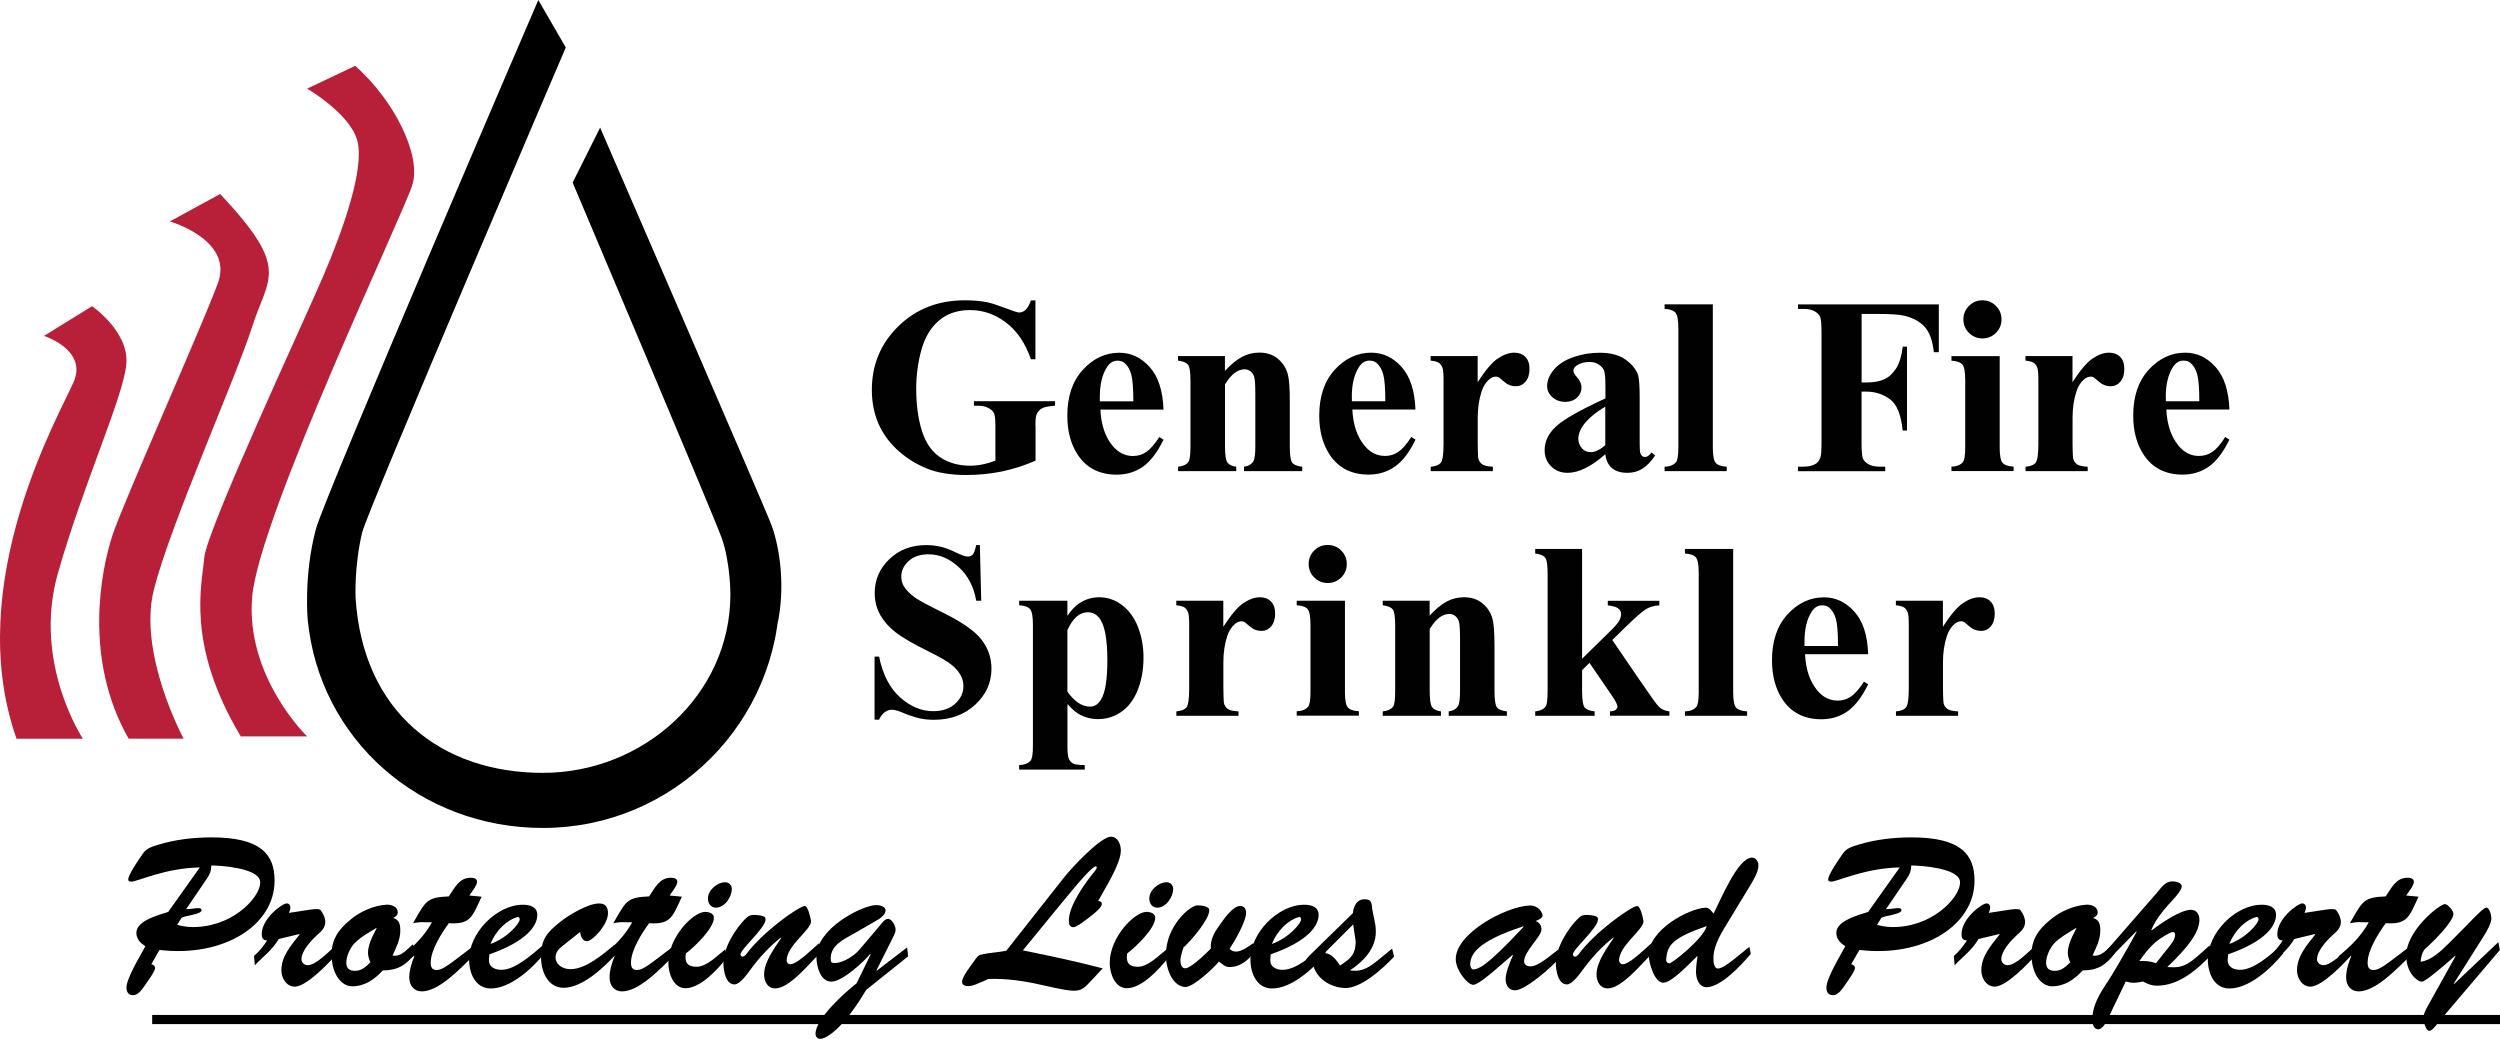
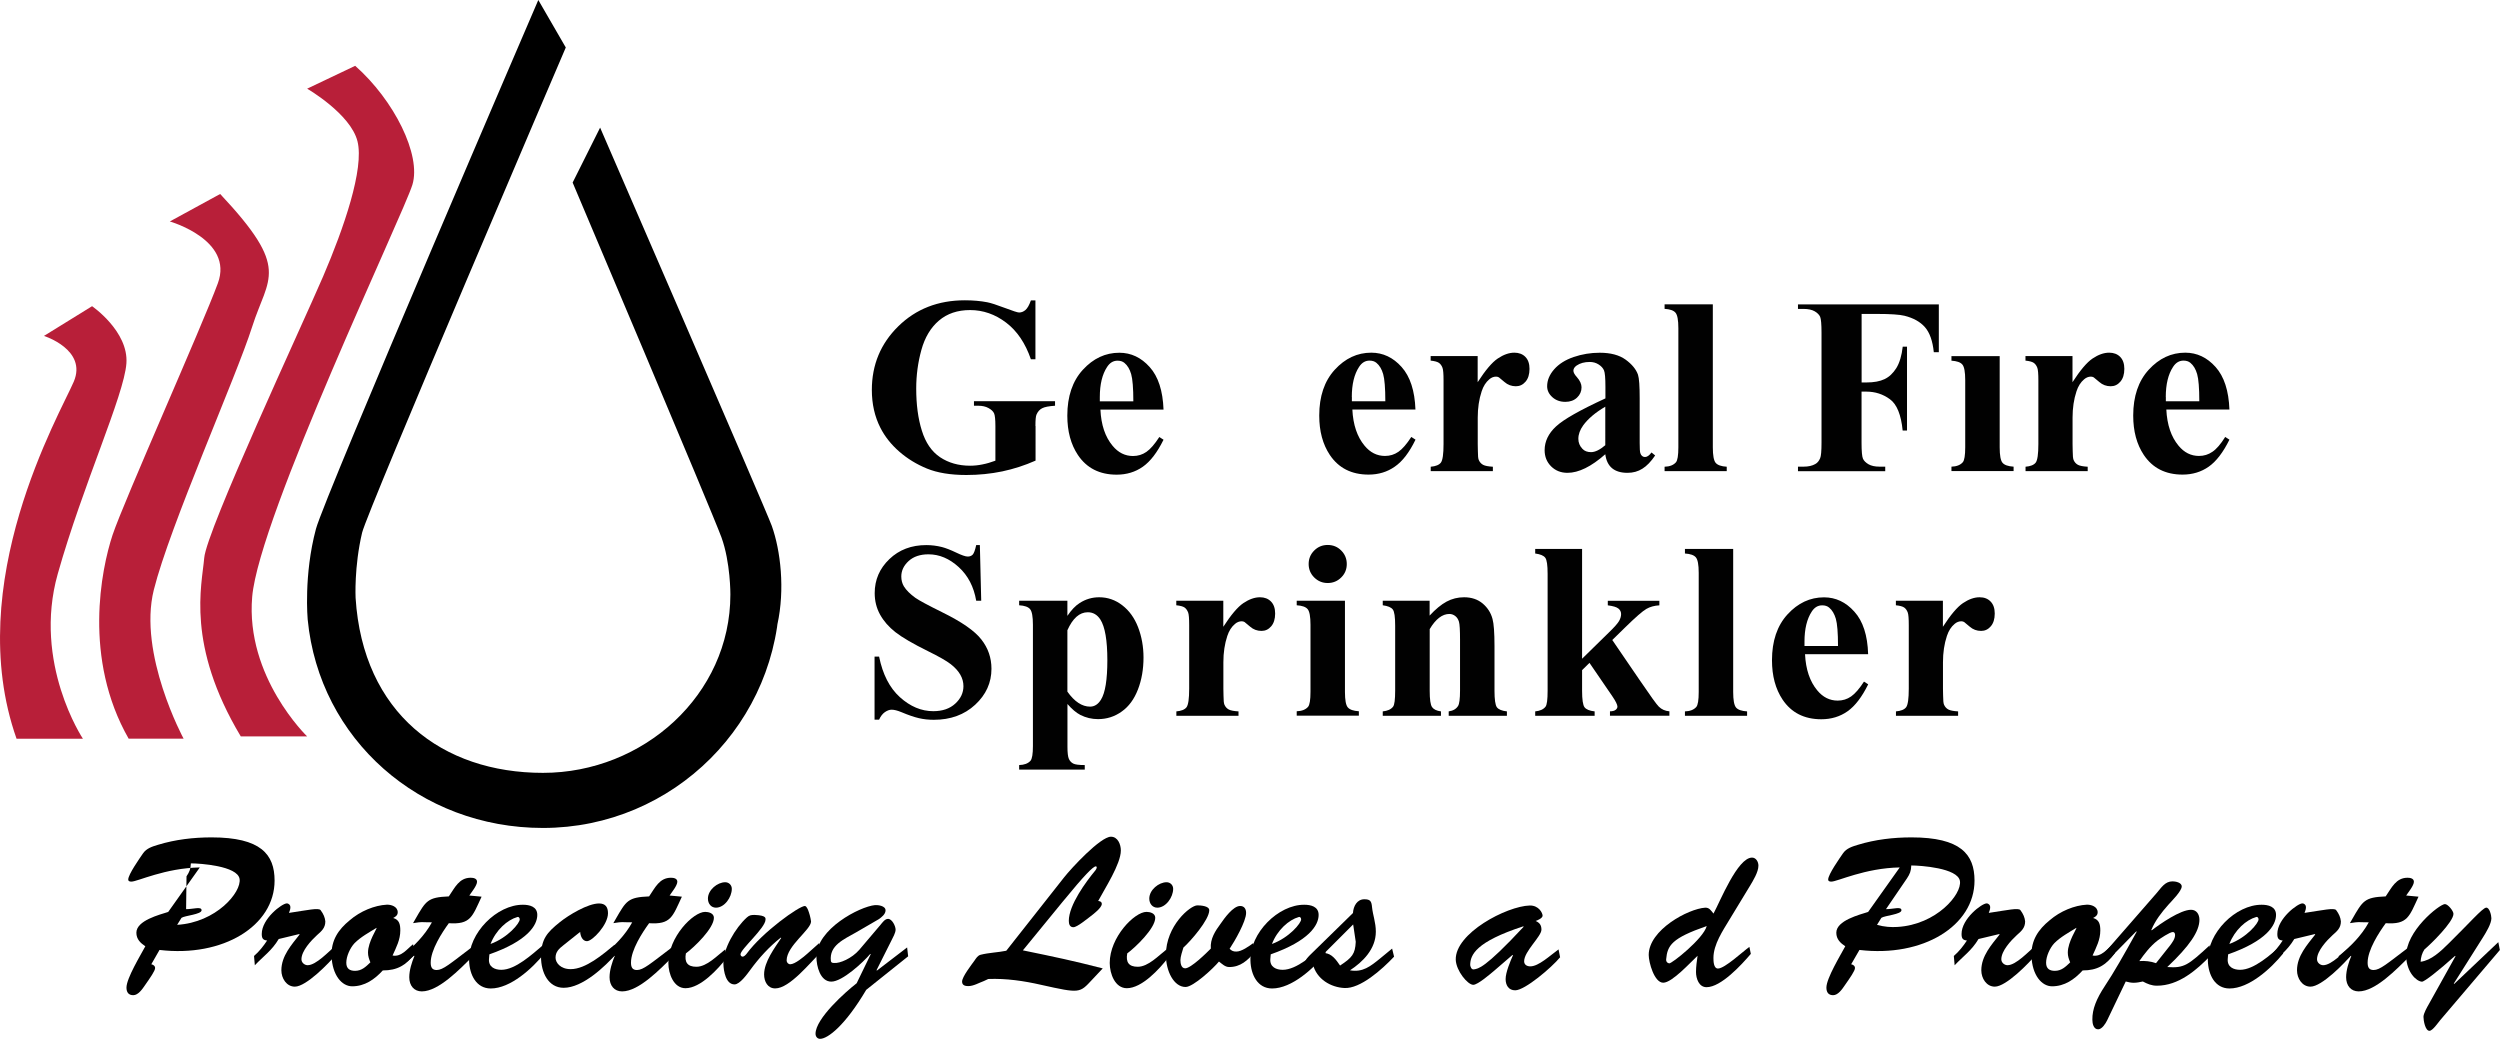
<svg xmlns="http://www.w3.org/2000/svg" preserveAspectRatio="xMidYMid" version="1.1" x="0px" y="0px" viewBox="0 0 368.47 153.12" xml:space="preserve">
  <style type="text/css">
	.st0{fill:#010101;}
	.st1{fill:#B81F39;}
</style>
  <g>
    <g>
      <g>
        <path class="st0" d="M169.45,54.1c-1.26-1.41-2.75-2.11-4.47-2.11c-2.06,0-3.85,0.84-5.38,2.51c-1.53,1.67-2.29,3.93-2.29,6.76     c0,2.31,0.52,4.24,1.56,5.8c1.29,1.93,3.2,2.9,5.71,2.9c1.46,0,2.75-0.39,3.86-1.17c1.11-0.78,2.13-2.11,3.05-3.98l-0.62-0.4     c-0.68,1.05-1.31,1.78-1.9,2.19c-0.59,0.41-1.25,0.61-1.98,0.61c-1.17,0-2.18-0.5-3.01-1.51c-1.09-1.31-1.69-3.08-1.79-5.33h9.3     C171.39,57.59,170.71,55.5,169.45,54.1z M162.1,59.15v-0.63c0-1.87,0.36-3.35,1.07-4.43c0.4-0.62,0.91-0.93,1.54-0.93     c0.42,0,0.76,0.11,1.02,0.33c0.45,0.37,0.78,0.92,0.99,1.65c0.21,0.73,0.32,2.06,0.32,4.01H162.1z" />
        <path class="st0" d="M165.41,89.21c-1.02-0.79-2.16-1.18-3.4-1.18c-1.04,0-2,0.28-2.88,0.85c-0.62,0.39-1.22,1.02-1.81,1.89     v-2.23h-7.11v0.67c0.8,0.05,1.34,0.24,1.61,0.57c0.28,0.33,0.42,1.1,0.42,2.29v17.9c0,1.16-0.12,1.88-0.36,2.16     c-0.36,0.4-0.92,0.61-1.67,0.63v0.67h9.67v-0.67c-0.85,0-1.41-0.07-1.7-0.22c-0.29-0.15-0.5-0.38-0.64-0.69     c-0.14-0.31-0.21-0.91-0.21-1.78v-6.31c0.66,0.76,1.3,1.3,1.9,1.61c0.81,0.41,1.68,0.62,2.61,0.62c1.28,0,2.45-0.37,3.49-1.12     c1.05-0.74,1.84-1.83,2.39-3.25c0.55-1.42,0.82-2.99,0.82-4.71c0-1.6-0.27-3.09-0.8-4.47C167.21,91.08,166.44,90,165.41,89.21z      M162.27,103.12c-0.42,0.69-0.96,1.03-1.61,1.03c-1.18,0-2.3-0.74-3.34-2.21v-9.05c0.79-1.77,1.79-2.65,3.01-2.65     c0.77,0,1.39,0.36,1.85,1.07c0.69,1.08,1.03,3.08,1.03,6C163.21,100.17,162.9,102.11,162.27,103.12z" />
        <path class="st0" d="M152.61,62.79c0-0.89,0.05-1.46,0.16-1.69c0.19-0.44,0.47-0.75,0.83-0.93c0.36-0.19,0.99-0.31,1.9-0.37     v-0.67h-11.95v0.67h0.63c0.59,0,1.1,0.11,1.51,0.34c0.42,0.23,0.69,0.49,0.82,0.77c0.13,0.28,0.2,0.91,0.2,1.88v5.11     c-0.65,0.24-1.29,0.43-1.91,0.55c-0.62,0.13-1.23,0.19-1.82,0.19c-1.7,0-3.18-0.42-4.42-1.25c-1.24-0.83-2.14-2.14-2.69-3.92     c-0.56-1.78-0.83-3.85-0.83-6.2c0-1.95,0.25-3.84,0.76-5.69c0.51-1.85,1.37-3.29,2.59-4.33s2.75-1.55,4.59-1.55     c1.92,0,3.69,0.62,5.31,1.85c1.62,1.23,2.84,3.04,3.65,5.4h0.67v-8.67h-0.67c-0.24,0.69-0.51,1.16-0.8,1.41     c-0.29,0.25-0.6,0.37-0.94,0.37c-0.22,0-0.92-0.23-2.11-0.68c-1.19-0.45-2.05-0.73-2.58-0.83c-0.98-0.19-2.08-0.29-3.3-0.29     c-3.94,0-7.21,1.28-9.81,3.83c-2.6,2.55-3.9,5.68-3.9,9.38c0,2.07,0.42,3.94,1.27,5.6c0.66,1.29,1.59,2.46,2.77,3.49     c1.18,1.03,2.54,1.87,4.08,2.5c1.54,0.63,3.48,0.95,5.81,0.95c1.83,0,3.59-0.18,5.29-0.53c1.7-0.36,3.33-0.89,4.91-1.59V62.79z" />
        <path class="st0" d="M195.69,85.93c0.77,0,1.44-0.27,1.99-0.82c0.55-0.54,0.82-1.2,0.82-1.98c0-0.77-0.27-1.44-0.82-1.99     c-0.54-0.55-1.21-0.82-2-0.82c-0.77,0-1.43,0.27-1.98,0.82s-0.82,1.21-0.82,1.99c0,0.77,0.27,1.43,0.82,1.98     C194.26,85.66,194.91,85.93,195.69,85.93z" />
        <path class="st0" d="M254.5,68.79c-0.81-0.05-1.35-0.24-1.63-0.57c-0.28-0.33-0.42-1.1-0.42-2.29V44.85h-7.11v0.67     c0.8,0.05,1.34,0.24,1.61,0.57c0.28,0.33,0.42,1.09,0.42,2.28v17.56c0,1.2-0.12,1.93-0.36,2.21c-0.36,0.41-0.92,0.63-1.67,0.65     v0.65h9.16V68.79z" />
        <path class="st0" d="M138.85,90.23c-2.06-1.02-3.37-1.72-3.94-2.12c-0.77-0.56-1.34-1.12-1.69-1.69     c-0.25-0.42-0.38-0.91-0.38-1.45c0-0.86,0.36-1.62,1.08-2.28c0.72-0.66,1.7-0.99,2.93-0.99c1.6,0,3.08,0.63,4.45,1.88     s2.23,2.9,2.58,4.96h0.74l-0.2-8.2h-0.54c-0.16,0.74-0.33,1.2-0.51,1.4c-0.18,0.19-0.43,0.29-0.74,0.29     c-0.33,0-0.9-0.2-1.71-0.59c-0.82-0.39-1.51-0.66-2.08-0.81c-0.75-0.19-1.52-0.29-2.32-0.29c-2.19,0-4,0.69-5.44,2.07     c-1.44,1.38-2.16,3.05-2.16,5.01c0,1.15,0.26,2.2,0.79,3.16s1.28,1.82,2.26,2.59c0.98,0.77,2.59,1.71,4.82,2.81     c1.6,0.79,2.71,1.42,3.34,1.91c0.63,0.49,1.1,1.01,1.41,1.55c0.31,0.54,0.46,1.11,0.46,1.69c0,0.98-0.4,1.84-1.21,2.58     c-0.8,0.74-1.88,1.11-3.24,1.11c-1.75,0-3.39-0.69-4.91-2.06c-1.52-1.37-2.54-3.36-3.07-5.98h-0.67v9.29h0.67     c0.22-0.5,0.5-0.86,0.85-1.11c0.35-0.24,0.68-0.36,1-0.36c0.37,0,0.85,0.12,1.43,0.36c1.04,0.44,1.9,0.73,2.59,0.89     c0.69,0.16,1.42,0.24,2.19,0.24c2.47,0,4.5-0.74,6.1-2.22c1.6-1.48,2.4-3.25,2.4-5.3c0-1.62-0.5-3.06-1.49-4.32     C143.66,92.98,141.72,91.64,138.85,90.23z" />
        <path class="st0" d="M229.33,62.86c-1.11,1.03-1.67,2.2-1.67,3.49c0,0.96,0.32,1.75,0.96,2.39c0.64,0.63,1.44,0.95,2.41,0.95     c1.64,0,3.5-0.91,5.57-2.74c0.12,0.92,0.45,1.6,1,2.06c0.54,0.45,1.3,0.68,2.27,0.68c0.82,0,1.56-0.2,2.2-0.61     c0.65-0.4,1.27-1.05,1.88-1.95l-0.54-0.44c-0.33,0.45-0.65,0.67-0.96,0.67c-0.16,0-0.3-0.05-0.42-0.15     c-0.12-0.1-0.21-0.24-0.27-0.44c-0.06-0.2-0.09-0.69-0.09-1.46v-6.58c0-1.83-0.08-2.99-0.25-3.5c-0.28-0.8-0.89-1.54-1.82-2.22     c-0.94-0.68-2.21-1.02-3.82-1.02c-1.33,0-2.61,0.21-3.84,0.63c-1.23,0.42-2.19,1.03-2.88,1.82c-0.69,0.79-1.03,1.62-1.03,2.49     c0,0.62,0.26,1.15,0.77,1.61c0.51,0.46,1.15,0.69,1.91,0.69c0.71,0,1.29-0.21,1.73-0.63c0.44-0.42,0.66-0.92,0.66-1.51     c0-0.48-0.23-0.99-0.69-1.51c-0.34-0.37-0.51-0.69-0.51-0.94c0-0.29,0.16-0.54,0.47-0.76c0.51-0.35,1.15-0.53,1.94-0.53     c0.48,0,0.92,0.12,1.31,0.37c0.39,0.25,0.65,0.54,0.79,0.87c0.14,0.33,0.21,1.14,0.21,2.42v1.71     C232.86,60.45,230.44,61.82,229.33,62.86z M236.6,65.62c-0.8,0.68-1.5,1.02-2.1,1.02c-0.54,0-0.97-0.16-1.27-0.49     c-0.4-0.42-0.6-0.91-0.6-1.47c0-0.67,0.24-1.32,0.71-1.98c0.71-0.98,1.8-1.9,3.26-2.76V65.62z" />
-         <path class="st0" d="M182.21,68.79c-0.64-0.08-1.08-0.3-1.31-0.63c-0.24-0.34-0.35-1.14-0.35-2.41v-9.09     c0.89-1.49,1.86-2.23,2.9-2.23c0.31,0,0.6,0.1,0.86,0.3c0.26,0.2,0.44,0.48,0.55,0.84c0.11,0.36,0.16,1.24,0.16,2.63v7.54     c0,1.2-0.1,1.95-0.29,2.25c-0.28,0.45-0.74,0.71-1.38,0.8v0.65h8.58v-0.65c-0.75-0.08-1.24-0.29-1.48-0.61     c-0.24-0.32-0.35-1.13-0.35-2.44v-6.6c0-1.96-0.1-3.28-0.29-3.97c-0.24-0.91-0.73-1.67-1.45-2.28c-0.73-0.61-1.64-0.92-2.74-0.92     c-0.92,0-1.78,0.21-2.58,0.64c-0.8,0.43-1.63,1.12-2.5,2.06v-2.19h-6.91v0.67c0.75,0.1,1.24,0.3,1.48,0.62     c0.24,0.31,0.35,1.11,0.35,2.39v9.58c0,1.31-0.1,2.09-0.31,2.36c-0.3,0.39-0.81,0.62-1.52,0.69v0.65h8.58V68.79z" />
        <path class="st0" d="M185.71,88.03c-0.79,0-1.6,0.29-2.45,0.86c-0.85,0.57-1.83,1.74-2.96,3.49v-3.84h-6.93v0.67     c0.58,0.06,0.99,0.17,1.22,0.33c0.23,0.16,0.4,0.41,0.53,0.74c0.1,0.27,0.15,0.88,0.15,1.85v9.38c0,1.48-0.13,2.38-0.39,2.73     c-0.26,0.34-0.76,0.55-1.5,0.61v0.65h9.16v-0.65c-0.68-0.04-1.16-0.13-1.44-0.28c-0.28-0.15-0.5-0.39-0.64-0.72     c-0.08-0.19-0.13-0.63-0.13-1.32l-0.02-1.02v-3.9c0-1.41,0.19-2.71,0.58-3.88c0.25-0.76,0.63-1.35,1.12-1.76     c0.31-0.27,0.65-0.4,1-0.4c0.16,0,0.3,0.04,0.42,0.11c0.08,0.05,0.36,0.28,0.83,0.69c0.47,0.41,1.03,0.62,1.67,0.62     c0.56,0,1.03-0.22,1.42-0.67c0.39-0.45,0.59-1.08,0.59-1.89c0-0.76-0.2-1.35-0.61-1.77C186.92,88.24,186.38,88.03,185.71,88.03z" />
-         <path class="st0" d="M292.19,49.88c0.77,0,1.44-0.27,1.99-0.82s0.82-1.2,0.82-1.98c0-0.77-0.27-1.44-0.82-1.99     c-0.54-0.55-1.21-0.83-2-0.83c-0.77,0-1.43,0.28-1.98,0.83c-0.54,0.55-0.82,1.21-0.82,1.99c0,0.77,0.27,1.43,0.82,1.98     C290.75,49.61,291.41,49.88,292.19,49.88z" />
        <path class="st0" d="M291.77,88.03c-0.79,0-1.6,0.29-2.45,0.86c-0.85,0.57-1.83,1.74-2.96,3.49v-3.84h-6.93v0.67     c0.58,0.06,0.99,0.17,1.22,0.33c0.23,0.16,0.41,0.41,0.53,0.74c0.1,0.27,0.15,0.88,0.15,1.85v9.38c0,1.48-0.13,2.38-0.39,2.73     c-0.26,0.34-0.76,0.55-1.5,0.61v0.65h9.16v-0.65c-0.68-0.04-1.16-0.13-1.44-0.28c-0.28-0.15-0.5-0.39-0.64-0.72     c-0.08-0.19-0.13-0.63-0.13-1.32l-0.02-1.02v-3.9c0-1.41,0.19-2.71,0.58-3.88c0.25-0.76,0.63-1.35,1.12-1.76     c0.31-0.27,0.65-0.4,1-0.4c0.16,0,0.3,0.04,0.42,0.11c0.08,0.05,0.36,0.28,0.83,0.69c0.47,0.41,1.03,0.62,1.67,0.62     c0.56,0,1.03-0.22,1.42-0.67c0.39-0.45,0.59-1.08,0.59-1.89c0-0.76-0.2-1.35-0.61-1.77C292.99,88.24,292.45,88.03,291.77,88.03z" />
        <path class="st0" d="M273.31,90.15c-1.26-1.41-2.75-2.11-4.47-2.11c-2.06,0-3.85,0.84-5.38,2.51c-1.53,1.67-2.29,3.93-2.29,6.76     c0,2.31,0.52,4.24,1.56,5.8c1.29,1.93,3.2,2.9,5.71,2.9c1.46,0,2.75-0.39,3.86-1.17c1.11-0.78,2.13-2.11,3.05-3.98l-0.62-0.4     c-0.68,1.05-1.31,1.78-1.9,2.19c-0.59,0.41-1.25,0.61-1.98,0.61c-1.17,0-2.18-0.5-3.01-1.51c-1.09-1.31-1.69-3.08-1.8-5.33h9.3     C275.26,93.64,274.58,91.55,273.31,90.15z M265.96,95.2v-0.63c0-1.87,0.36-3.35,1.07-4.43c0.4-0.62,0.91-0.92,1.54-0.92     c0.42,0,0.76,0.11,1.02,0.33c0.45,0.37,0.78,0.93,0.99,1.65c0.21,0.73,0.32,2.06,0.32,4.01H265.96z" />
        <path class="st0" d="M294.73,65.93V52.49h-7.11v0.67c0.8,0.05,1.34,0.24,1.61,0.57c0.28,0.33,0.42,1.1,0.42,2.29v9.9     c0,1.2-0.12,1.93-0.36,2.21c-0.36,0.41-0.92,0.63-1.67,0.65v0.65h9.16v-0.65c-0.81-0.05-1.35-0.24-1.63-0.57     C294.87,67.89,294.73,67.13,294.73,65.93z" />
        <path class="st0" d="M281.07,63.44V51.09h-0.63c-0.15,1.32-0.46,2.36-0.93,3.14c-0.48,0.77-1.06,1.32-1.75,1.65     c-0.69,0.33-1.58,0.49-2.67,0.49h-0.71v-10.1h2.29c1.96,0,3.3,0.09,4.03,0.27c1.32,0.33,2.32,0.89,3.02,1.69     c0.7,0.8,1.13,2.03,1.3,3.68h0.74v-7.05H265v0.67h0.82c0.69,0,1.24,0.12,1.64,0.35c0.41,0.24,0.67,0.51,0.81,0.82     c0.13,0.31,0.2,1.1,0.2,2.36v16.18c0,1.23-0.07,2-0.2,2.29c-0.17,0.41-0.41,0.7-0.73,0.87c-0.44,0.25-1.01,0.38-1.72,0.38H265     v0.67h12.86v-0.67h-0.82c-0.69,0-1.24-0.12-1.64-0.35c-0.41-0.24-0.68-0.51-0.82-0.82s-0.21-1.1-0.21-2.36v-7.53h0.71     c1.29,0,2.45,0.37,3.47,1.12c1.02,0.74,1.65,2.28,1.88,4.62H281.07z" />
        <path class="st0" d="M310.87,51.98c-0.79,0-1.6,0.29-2.45,0.86c-0.85,0.57-1.83,1.74-2.96,3.49v-3.85h-6.93v0.67     c0.58,0.06,0.99,0.17,1.22,0.33c0.23,0.16,0.41,0.41,0.53,0.74c0.1,0.27,0.15,0.88,0.15,1.85v9.38c0,1.48-0.13,2.38-0.39,2.73     c-0.26,0.34-0.76,0.55-1.5,0.61v0.65h9.16v-0.65c-0.68-0.04-1.16-0.13-1.44-0.28c-0.28-0.15-0.5-0.39-0.64-0.72     c-0.08-0.19-0.13-0.63-0.13-1.32l-0.02-1.02v-3.9c0-1.41,0.19-2.71,0.58-3.88c0.25-0.76,0.63-1.35,1.12-1.76     c0.31-0.27,0.65-0.4,1-0.4c0.16,0,0.3,0.04,0.42,0.11c0.08,0.05,0.36,0.28,0.83,0.69c0.47,0.41,1.03,0.62,1.67,0.62     c0.56,0,1.03-0.22,1.42-0.67c0.39-0.45,0.59-1.08,0.59-1.89c0-0.76-0.2-1.35-0.61-1.77C312.09,52.19,311.54,51.98,310.87,51.98z" />
        <path class="st0" d="M326.08,66.59c-0.59,0.41-1.25,0.61-1.98,0.61c-1.17,0-2.18-0.5-3.01-1.51c-1.09-1.31-1.69-3.08-1.8-5.33     h9.3c-0.1-2.77-0.78-4.86-2.04-6.27c-1.26-1.41-2.75-2.11-4.47-2.11c-2.06,0-3.85,0.84-5.38,2.51c-1.53,1.67-2.29,3.93-2.29,6.76     c0,2.31,0.52,4.24,1.56,5.8c1.29,1.93,3.2,2.9,5.71,2.9c1.46,0,2.75-0.39,3.86-1.17c1.11-0.78,2.13-2.11,3.05-3.98l-0.62-0.4     C327.31,65.46,326.68,66.19,326.08,66.59z M319.21,58.51c0-1.87,0.36-3.35,1.07-4.43c0.4-0.62,0.91-0.93,1.54-0.93     c0.42,0,0.76,0.11,1.02,0.33c0.45,0.37,0.78,0.92,0.99,1.65c0.21,0.73,0.32,2.06,0.32,4.01h-4.93V58.51z" />
        <path class="st0" d="M220.27,101.8v-6.6c0-1.96-0.1-3.28-0.29-3.97c-0.24-0.91-0.73-1.67-1.45-2.28     c-0.73-0.61-1.64-0.92-2.74-0.92c-0.92,0-1.78,0.21-2.58,0.64c-0.8,0.43-1.63,1.12-2.5,2.06v-2.19h-6.91v0.67     c0.75,0.1,1.24,0.3,1.48,0.62c0.24,0.31,0.35,1.11,0.35,2.39v9.58c0,1.31-0.1,2.09-0.31,2.36c-0.3,0.39-0.81,0.62-1.52,0.69v0.65     h8.58v-0.65c-0.64-0.08-1.08-0.3-1.31-0.63c-0.24-0.34-0.35-1.14-0.35-2.41v-9.09c0.89-1.49,1.86-2.23,2.9-2.23     c0.31,0,0.6,0.1,0.86,0.3c0.26,0.2,0.44,0.48,0.55,0.84c0.11,0.36,0.16,1.24,0.16,2.63v7.54c0,1.2-0.1,1.95-0.29,2.25     c-0.28,0.45-0.74,0.71-1.38,0.8v0.65h8.58v-0.65c-0.75-0.08-1.24-0.29-1.48-0.61C220.39,103.92,220.27,103.1,220.27,101.8z" />
        <path class="st0" d="M255.45,101.98V80.91h-7.11v0.67c0.8,0.05,1.34,0.24,1.61,0.57c0.28,0.33,0.42,1.09,0.42,2.28v17.56     c0,1.2-0.12,1.93-0.36,2.21c-0.36,0.41-0.92,0.63-1.67,0.65v0.65h9.16v-0.65c-0.81-0.05-1.35-0.24-1.63-0.57     C255.59,103.94,255.45,103.18,255.45,101.98z" />
        <path class="st0" d="M198.23,101.98V88.54h-7.11v0.67c0.8,0.05,1.34,0.24,1.61,0.57c0.28,0.33,0.42,1.1,0.42,2.29v9.9     c0,1.2-0.12,1.93-0.36,2.21c-0.36,0.41-0.92,0.63-1.67,0.65v0.65h9.16v-0.65c-0.81-0.05-1.35-0.24-1.63-0.57     C198.37,103.94,198.23,103.18,198.23,101.98z" />
        <path class="st0" d="M208.63,64.8l-0.62-0.4c-0.68,1.05-1.31,1.78-1.9,2.19c-0.59,0.41-1.25,0.61-1.98,0.61     c-1.17,0-2.18-0.5-3.01-1.51c-1.09-1.31-1.69-3.08-1.8-5.33h9.3c-0.1-2.77-0.78-4.86-2.04-6.27c-1.26-1.41-2.75-2.11-4.47-2.11     c-2.06,0-3.85,0.84-5.38,2.51c-1.53,1.67-2.29,3.93-2.29,6.76c0,2.31,0.52,4.24,1.56,5.8c1.29,1.93,3.2,2.9,5.71,2.9     c1.46,0,2.75-0.39,3.86-1.17C206.7,68.01,207.72,66.68,208.63,64.8z M199.24,58.51c0-1.87,0.36-3.35,1.07-4.43     c0.4-0.62,0.91-0.93,1.54-0.93c0.42,0,0.76,0.11,1.02,0.33c0.45,0.37,0.78,0.92,0.99,1.65c0.21,0.73,0.32,2.06,0.32,4.01h-4.93     V58.51z" />
        <path class="st0" d="M223.2,51.98c-0.79,0-1.6,0.29-2.45,0.86c-0.85,0.57-1.83,1.74-2.96,3.49v-3.85h-6.93v0.67     c0.58,0.06,0.99,0.17,1.22,0.33c0.23,0.16,0.41,0.41,0.53,0.74c0.1,0.27,0.15,0.88,0.15,1.85v9.38c0,1.48-0.13,2.38-0.39,2.73     c-0.26,0.34-0.76,0.55-1.5,0.61v0.65h9.16v-0.65c-0.68-0.04-1.16-0.13-1.44-0.28c-0.28-0.15-0.5-0.39-0.64-0.72     c-0.09-0.19-0.13-0.63-0.13-1.32l-0.02-1.02v-3.9c0-1.41,0.19-2.71,0.58-3.88c0.25-0.76,0.63-1.35,1.12-1.76     c0.31-0.27,0.65-0.4,1-0.4c0.16,0,0.3,0.04,0.42,0.11c0.08,0.05,0.36,0.28,0.83,0.69c0.47,0.41,1.03,0.62,1.67,0.62     c0.56,0,1.03-0.22,1.42-0.67c0.39-0.45,0.59-1.08,0.59-1.89c0-0.76-0.2-1.35-0.61-1.77C224.42,52.19,223.87,51.98,223.2,51.98z" />
        <path class="st0" d="M241.62,100.17l-3.99-5.84l1.85-1.81c1.58-1.55,2.65-2.48,3.19-2.78c0.54-0.31,1.18-0.48,1.9-0.52v-0.67     h-7.6v0.67c0.77,0.1,1.29,0.25,1.56,0.47c0.27,0.22,0.4,0.49,0.4,0.82c0,0.33-0.1,0.67-0.3,1.02c-0.2,0.35-0.7,0.92-1.51,1.7     l-3.94,3.86V80.91h-6.91v0.67c0.75,0.1,1.24,0.3,1.48,0.62c0.24,0.31,0.35,1.11,0.35,2.39v17.23c0,1.29-0.1,2.07-0.31,2.34     c-0.3,0.39-0.81,0.62-1.52,0.69v0.65h8.76v-0.65c-0.75-0.08-1.25-0.29-1.49-0.61c-0.24-0.32-0.36-1.13-0.36-2.42v-3.05l1.09-1.07     l3.36,4.91c0.51,0.75,0.76,1.26,0.76,1.54c0,0.17-0.09,0.33-0.26,0.47s-0.46,0.22-0.84,0.22v0.65h8.76v-0.65     c-0.63-0.05-1.15-0.28-1.56-0.69C244.19,103.87,243.23,102.54,241.62,100.17z" />
      </g>
      <path class="st1" d="M6.48,49.51c0,0,6.41,2.02,4.39,6.75c-2.02,4.72-16.53,29.68-8.43,52.62h9.78c0,0-7.42-11.13-3.71-24.29    c3.71-13.15,9.78-26.31,10.12-31.03c0.34-4.72-5.06-8.43-5.06-8.43L6.48,49.51z" />
      <path class="st1" d="M18.96,108.87h8.1c0,0-6.75-12.48-4.39-21.93c2.36-9.44,12.14-31.37,14.5-38.79    c2.36-7.42,5.73-8.43-4.72-19.56l-7.42,4.05c0,0,9.45,2.7,7.08,9.11c-2.36,6.41-13.83,32.05-15.52,37.1    C14.92,83.91,12.22,97.07,18.96,108.87z" />
      <path class="st1" d="M35.49,108.54h9.78c0,0-9.11-8.77-8.1-20.58c1.01-11.81,22.26-56.33,23.61-60.72    c1.35-4.39-2.7-12.48-8.43-17.54l-7.08,3.37c0,0,6.41,3.71,7.42,7.76c1.01,4.05-2.02,12.82-5.06,19.9S30.43,78.18,30.1,82.23    C29.76,86.27,27.4,95.04,35.49,108.54z" />
      <path d="M114.93,87.12c0,19.28-15.63,34.91-34.91,34.91c-18.13,0-32.96-13.05-34.67-30.73c0,0-0.61-6.53,1.22-13.35    C47.87,73.11,79.34,0,79.34,0l4.05,7c0,0-29.26,68.3-30.02,71.51c-1.19,5.04-0.96,9.61-0.96,9.61    c1.08,17.02,12.81,25.79,27.61,25.79c14.8,0,27.63-11.49,27.63-26.29c0,0,0.03-4.72-1.32-8.43c-1.35-3.71-21.93-52.28-21.93-52.28    l4.05-8.1c0,0,24.48,56.4,25.3,58.69c1.31,3.66,1.96,9.38,0.83,14.52" />
    </g>
    <g>
-       <rect x="22.43" y="149.59" width="346.04" height="1.35" />
      <g>
-         <path d="M22.3,142.12c0.26,0.06,0.56,0.22,0.56,0.56c0,0.41-0.73,1.44-1.49,2.53c-0.38,0.56-1,1.47-1.73,1.47     c-0.7,0-1-0.44-1-1.12c0-1.37,2.08-4.78,2.78-6.09c-0.7-0.47-1.32-1.03-1.32-2c0-1.81,3.46-2.66,4.69-3.06l4.66-6.56     c-5.13,0.09-9.2,2.09-10.08,2.09c-0.18,0-0.47-0.03-0.47-0.31c0-0.75,1.7-3.15,2.17-3.84c0.53-0.78,1.41-1.03,2.23-1.28     c2.55-0.78,5.24-1.09,7.88-1.09c7.26,0,9.29,2.5,9.29,6.37c0,6.66-7.59,11.34-16.96,10.22L22.3,142.12z M27.43,134     c1.08,0,2.28-0.44,2.28,0.16c0,0.62-2.49,0.78-2.96,1.12l-0.64,1.03c1.08,0.31,2.08,0.37,3.02,0.31c5.74-0.34,9.52-4.81,9.2-6.78     c-0.32-1.91-5.83-2.28-7.18-2.28c-0.03,0.84-0.2,1.25-0.64,1.91L27.43,134z" />
+         <path d="M22.3,142.12c0.26,0.06,0.56,0.22,0.56,0.56c0,0.41-0.73,1.44-1.49,2.53c-0.38,0.56-1,1.47-1.73,1.47     c-0.7,0-1-0.44-1-1.12c0-1.37,2.08-4.78,2.78-6.09c-0.7-0.47-1.32-1.03-1.32-2c0-1.81,3.46-2.66,4.69-3.06l4.66-6.56     c-5.13,0.09-9.2,2.09-10.08,2.09c-0.18,0-0.47-0.03-0.47-0.31c0-0.75,1.7-3.15,2.17-3.84c0.53-0.78,1.41-1.03,2.23-1.28     c2.55-0.78,5.24-1.09,7.88-1.09c7.26,0,9.29,2.5,9.29,6.37c0,6.66-7.59,11.34-16.96,10.22L22.3,142.12z M27.43,134     c1.08,0,2.28-0.44,2.28,0.16c0,0.62-2.49,0.78-2.96,1.12l-0.64,1.03c5.74-0.34,9.52-4.81,9.2-6.78     c-0.32-1.91-5.83-2.28-7.18-2.28c-0.03,0.84-0.2,1.25-0.64,1.91L27.43,134z" />
        <path d="M41.08,138.4c-1.02,1.72-2.26,2.53-3.52,3.87l-0.12-1.37c0.76-0.66,1.38-1.44,1.93-2.28c-0.61-0.06-0.79-0.31-0.79-0.97     c0-2.25,2.99-4.5,3.69-4.5c0.29,0,0.53,0.25,0.53,0.53c0,0.31-0.09,0.59-0.21,0.87c2.75-0.41,4.36-0.78,4.66-0.41     c0.44,0.59,0.64,1.09,0.7,1.66c0,0.97-0.56,1.44-1.23,2.03c-0.85,0.78-2.29,2.31-2.29,3.56c0,0.5,0.47,0.87,0.91,0.87     c1.26,0,3.1-2.03,4.07-2.81l0.2,1.16c-1.11,1.34-4.48,4.81-6.15,4.81c-1.23,0-1.99-1.22-1.99-2.41c0-2.12,1.52-3.78,2.69-5.28     l-0.06-0.06L41.08,138.4z" />
        <path d="M61.17,140.5c-1.32,1.78-2.61,2.53-4.75,2.53c-1.23,1.34-2.67,2.34-4.51,2.34c-1.52,0-2.93-1.62-3.05-4.47     c-0.06-2.34,1.02-3.9,2.67-5.25c1.58-1.37,3.69-2.22,5.48-2.31c0.64-0.03,1.61,0.28,1.61,1.12c0,0.47-0.35,0.66-0.67,0.84     c0.88,0.25,1.05,0.91,1.05,1.84c0,1.37-0.59,2.47-1.14,3.69c1.29,0.25,2.11-0.94,3.02-1.66L61.17,140.5z M52.24,139.03     c-0.64,0.69-1.2,1.91-1.2,2.87c0,0.91,0.56,1.19,1.29,1.19c0.97,0,1.58-0.59,2.26-1.25c-0.2-0.5-0.35-0.91-0.35-1.44     c0-1.62,1.38-3.59,1.26-3.65C54.49,137.37,53.12,138.12,52.24,139.03z" />
        <path d="M70.98,132.16c-1.38,2.97-1.61,4.12-4.83,3.91c-1,1.37-2.67,3.94-2.67,5.81c0,0.69,0.21,1.09,0.88,1.09     c0.94,0,1.99-0.94,5.04-3.25l0.15,1.37c-1.73,1.69-4.89,5.03-7.38,5.03c-1.14,0-1.85-0.84-1.85-2.09c0-1.03,0.38-2.22,0.76-3.12     l-0.06-0.06l-1.49,1.28l-0.32-1.19c1.76-1.44,3.37-3.03,4.45-5c-1.79,0-1.23-0.12-2.78,0.12l0.32-0.56     c1.58-2.75,1.82-3.25,4.95-3.38c0.88-1.28,1.52-2.75,3.22-2.75c0.38,0,0.94,0.09,0.94,0.59c0,0.56-0.85,1.59-1.14,2.03     L70.98,132.16z" />
        <path d="M80.24,140.53c-1.79,2.22-5.01,5.16-7.91,5.16c-2.14,0-3.13-2.03-3.19-4.09c-0.12-4.09,4.13-8.28,7.94-8.25     c0.94,0,2.11,0.25,2.11,1.5c0,1.53-1.44,3.84-7.06,5.81l-0.06,0.69c-0.09,1.19,0.88,1.59,1.82,1.59c2.08,0,4.54-2.28,6.09-3.59     L80.24,140.53z M76.6,135.5c0-0.22-0.15-0.41-0.35-0.34c-1.46,0.41-3.16,1.91-3.95,3.97C74.88,138.19,76.63,136.03,76.6,135.5z" />
        <path d="M83.05,139.31c-0.64,0.5-1.17,0.97-1.17,1.84c0,0.72,0.7,1.69,2.23,1.69c2.23,0,4.77-2.19,6.47-3.59l0.35,1.22     c-1.79,2.03-5.07,5.12-7.85,5.12c-2.26,0-3.34-2.25-3.34-4.56c0-2.62,0.88-3.59,2.78-5.12c1.32-1.06,4.13-2.75,5.77-2.75     c0.91,0,1.32,0.5,1.32,1.44c0,1.72-2.31,4.12-3.1,4.12c-0.67,0-0.97-0.78-1-1.37L83.05,139.31z" />
        <path d="M100.5,132.16c-1.38,2.97-1.61,4.12-4.83,3.91c-1,1.37-2.67,3.94-2.67,5.81c0,0.69,0.21,1.09,0.88,1.09     c0.94,0,1.99-0.94,5.04-3.25l0.15,1.37c-1.73,1.69-4.89,5.03-7.38,5.03c-1.14,0-1.85-0.84-1.85-2.09c0-1.03,0.38-2.22,0.76-3.12     l-0.06-0.06l-1.49,1.28l-0.32-1.19c1.76-1.44,3.37-3.03,4.45-5c-1.79,0-1.23-0.12-2.78,0.12l0.32-0.56     c1.58-2.75,1.82-3.25,4.95-3.38c0.88-1.28,1.52-2.75,3.22-2.75c0.38,0,0.94,0.09,0.94,0.59c0,0.56-0.85,1.59-1.14,2.03     L100.5,132.16z" />
        <path d="M107.15,141.12c-1.32,1.72-3.9,4.53-6.12,4.53c-1.73,0-2.52-2.12-2.52-3.72c0-3.81,3.66-7.53,5.42-7.53     c0.5,0,1.29,0.19,1.29,0.87c0,1.56-2.9,4.34-4.13,5.25c-0.23,1.28,0.21,1.97,1.55,1.97c1.55,0,3.08-1.66,4.25-2.56L107.15,141.12     z M104.34,132.44c0-1.28,1.41-2.41,2.55-2.41c0.53,0,0.97,0.41,0.97,0.97c0,1.25-1.08,2.78-2.34,2.78     C104.81,133.78,104.34,133.19,104.34,132.44z" />
        <path d="M120.74,139l0.23,1.37c-1.55,1.47-4.57,5.31-6.71,5.31c-1.11,0-1.64-1-1.64-2.06c0-1.87,1.58-3.94,2.52-5.37l-0.06-0.06     c-1.7,1.34-3.19,2.97-4.51,4.78c-0.44,0.59-1.52,2.12-2.31,2.12c-1.29,0-1.61-1.97-1.64-3.03c-0.09-2.16,1.76-5.31,3.46-6.84     c0.38-0.34,0.64-0.37,1.14-0.37c1.76,0.06,1.61,0.5,1.61,0.69c0,1.22-3.69,4.37-3.69,5.12c0,0.19,0.15,0.34,0.32,0.34     c0.21,0,0.47-0.28,0.59-0.44c2.34-3.19,7.73-7.03,8.58-7.03c0.12,0,0.29,0.16,0.47,0.59c0.18,0.47,0.35,1.03,0.44,1.69     c0,1.22-3.6,3.59-3.6,5.75c0,0.28,0.23,0.56,0.53,0.56c0.7,0,1.99-1.09,2.52-1.56L120.74,139z" />
        <path d="M128.33,140.65l-0.06-0.06c-1.05,1.25-4.13,4.09-5.74,4.09c-1.64,0-2.2-2.28-2.2-3.66c0-4.09,6.39-7.41,8.64-7.62     c0.41-0.03,1.55,0.09,1.55,0.78c0,0.56-0.59,1-0.97,1.28l-3.34,1.94c-1.85,1.06-4.01,1.94-3.75,4.22     c0.03,0.25,0.2,0.31,0.47,0.31c0.82,0.09,2.61-0.66,3.72-1.94l3.13-3.69c0.29-0.34,0.64-0.87,1.11-0.87     c0.59,0,1.11,1.06,1.11,1.59c0,0.47-0.41,1.19-0.61,1.59l-2.2,4.38l0.06,0.06l4.45-3.41l0.15,1.31l-6.18,4.94     c-3.08,5.22-5.65,7.22-6.8,7.22c-0.41,0-0.67-0.34-0.67-0.75c0-2.25,4.45-6.19,6.06-7.44L128.33,140.65z" />
        <path d="M145.02,144.59c-0.7,0.25-1.52,0.75-2.31,0.75c-0.41,0-0.91-0.09-0.91-0.66c0-0.72,1.38-2.47,1.82-3.09     c0.26-0.37,0.47-0.75,0.91-0.87c1.23-0.31,2.55-0.34,3.78-0.59l8.52-10.81c1.05-1.34,5.36-6,6.91-6c1,0,1.46,1.12,1.46,2.03     c0,2-2.4,5.66-3.34,7.44c0.23,0.03,0.53,0.09,0.53,0.44c0,0.56-1.23,1.5-1.64,1.81c-0.5,0.37-1.99,1.62-2.55,1.62     c-0.53,0-0.67-0.47-0.67-0.94c0-2.34,2.52-5.75,3.92-7.44c0.23-0.28,0.26-0.59,0.06-0.59c-0.38,0-1.64,1.25-4.89,5.22l-5.86,7.16     c4.86,1,7.38,1.53,11.77,2.66l-1.55,1.65c-1.87,2-1.76,2.06-7.5,0.78c-2.58-0.59-5.18-0.97-7.82-0.87L145.02,144.59z" />
        <path d="M172.2,141.12c-1.32,1.72-3.9,4.53-6.12,4.53c-1.73,0-2.52-2.12-2.52-3.72c0-3.81,3.66-7.53,5.42-7.53     c0.5,0,1.29,0.19,1.29,0.87c0,1.56-2.9,4.34-4.13,5.25c-0.23,1.28,0.21,1.97,1.55,1.97c1.55,0,3.08-1.66,4.25-2.56L172.2,141.12z      M169.39,132.44c0-1.28,1.41-2.41,2.55-2.41c0.53,0,0.97,0.41,0.97,0.97c0,1.25-1.08,2.78-2.34,2.78     C169.86,133.78,169.39,133.19,169.39,132.44z" />
        <path d="M182.78,133.53c0.59,0,0.88,0.41,0.88,1.03c0,1.25-1.7,4.19-2.43,5.28c0.32,0.31,0.53,0.41,1,0.41     c0.76,0,1.85-0.78,2.49-1.25l0.21,1.31c-1.03,1.25-2.11,2.22-3.75,2.22c-0.62,0-1.03-0.44-1.52-0.81c-0.82,1-3.78,3.75-4.92,3.75     c-1.73,0-2.9-2.34-2.9-4.72c0-4.31,3.6-7.31,4.63-7.31c0.41,0,1.76,0.06,1.76,0.72c0,1.41-2.75,4.56-3.81,5.5     c-0.15,0.5-0.44,1.34-0.44,1.84c0,0.5,0.12,1.22,0.7,1.22c0.85,0,3.16-2.28,3.78-2.91c-0.12-1.44,0.67-2.62,1.46-3.69     C180.46,135.34,181.75,133.53,182.78,133.53z" />
        <path d="M195.4,140.53c-1.79,2.22-5.01,5.16-7.91,5.16c-2.14,0-3.13-2.03-3.19-4.09c-0.12-4.09,4.13-8.28,7.94-8.25     c0.94,0,2.11,0.25,2.11,1.5c0,1.53-1.44,3.84-7.06,5.81l-0.06,0.69c-0.09,1.19,0.88,1.59,1.82,1.59c2.08,0,4.54-2.28,6.09-3.59     L195.4,140.53z M191.77,135.5c0-0.22-0.15-0.41-0.35-0.34c-1.46,0.41-3.16,1.91-3.95,3.97     C190.04,138.19,191.8,136.03,191.77,135.5z" />
        <path d="M205.18,139.81l0.29,1.19c-1.79,1.9-4.98,4.75-7.32,4.62c-1.96-0.09-4.13-1.28-4.66-3.56c-0.17,0.19-0.38,0.41-0.64,0.41     c-0.29,0-0.5-0.31-0.5-0.59c0-0.41,0.47-0.84,0.7-1.09l6.36-6.22c0.06-1.03,0.62-2.03,1.67-2.03c0.88,0,1.06,0.28,1.14,1.16     c0.12,1.19,0.56,2.25,0.56,3.62c0,2.56-1.93,4.47-3.81,5.69c1.87,0.34,3.02-0.59,4.45-1.75L205.18,139.81z M195.22,140.47     c1.08,0.06,1.73,1.03,2.29,1.84c1.76-1.16,2.23-1.69,2.31-3.5c-0.09-0.66-0.21-1.5-0.38-2.56L195.22,140.47z" />
        <path d="M220.24,143.06c-0.56,0.47-2.43,2.09-3.1,2.09c-0.82,0-2.52-2.06-2.58-3.69c-0.12-3.91,7.5-7.9,10.9-8     c1.35-0.03,1.9,1.12,1.9,1.5c0,0.37-0.76,0.69-1.02,0.78c0.56,0.25,0.85,0.59,0.85,1.28c0,1-2.55,3.19-2.55,4.66     c0,0.53,0.44,0.75,0.91,0.75c1.23,0,2.9-1.59,4.16-2.5l0.23,1.16c-1.26,1.53-5.19,4.87-6.62,4.87c-0.97,0-1.41-0.75-1.41-1.66     c0-1,0.71-2.66,1.08-3.5l-0.06-0.06L220.24,143.06z M216.69,142.25c0.03,0.16,0.14,0.72,0.58,0.62c0.59-0.12,1.49-0.03,7.3-6.28     l-0.06-0.06C217.54,138.81,216.69,140.72,216.69,142.25z" />
-         <path d="M243.43,139l0.23,1.37c-1.55,1.47-4.57,5.31-6.71,5.31c-1.11,0-1.64-1-1.64-2.06c0-1.87,1.58-3.94,2.52-5.37l-0.06-0.06     c-1.7,1.34-3.19,2.97-4.51,4.78c-0.44,0.59-1.52,2.12-2.31,2.12c-1.29,0-1.61-1.97-1.64-3.03c-0.09-2.16,1.76-5.31,3.46-6.84     c0.38-0.34,0.64-0.37,1.14-0.37c1.76,0.06,1.61,0.5,1.61,0.69c0,1.22-3.69,4.37-3.69,5.12c0,0.19,0.14,0.34,0.32,0.34     c0.21,0,0.47-0.28,0.59-0.44c2.34-3.19,7.73-7.03,8.58-7.03c0.12,0,0.29,0.16,0.47,0.59c0.18,0.47,0.35,1.03,0.44,1.69     c0,1.22-3.6,3.59-3.6,5.75c0,0.28,0.23,0.56,0.53,0.56c0.7,0,1.99-1.09,2.52-1.56L243.43,139z" />
        <path d="M254.91,135.53c-0.97,1.62-2.37,3.66-2.37,5.66c0,0.5,0.03,1.56,0.67,1.56c1,0,3.69-2.53,4.63-3.19l0.21,1.03     c-1.38,1.62-4.39,4.91-6.53,4.91c-1.11,0-1.55-1.25-1.55-2.25c0-0.78,0.12-1.59,0.23-2.38c-1.02,0.94-3.75,3.97-5.06,3.97     c-1.32,0-2.14-3-2.14-4.09c0-3.69,5.83-6.81,8.32-6.97c0.61-0.03,0.85,0.41,1.23,0.87c0.97-1.78,3.54-8.25,5.68-8.25     c0.59,0,0.94,0.62,0.94,1.19c0,0.94-0.79,2.22-1.26,3L254.91,135.53z M245.57,141.4c-0.03,0.28,0.12,0.53,0.44,0.59     c0.35,0.09,5.07-3.66,5.54-5.5C246.39,138.28,245.75,139.34,245.57,141.4z" />
        <path d="M272.84,142.12c0.27,0.06,0.56,0.22,0.56,0.56c0,0.41-0.73,1.44-1.49,2.53c-0.38,0.56-0.99,1.47-1.73,1.47     c-0.7,0-0.99-0.44-0.99-1.12c0-1.37,2.08-4.78,2.78-6.09c-0.7-0.47-1.32-1.03-1.32-2c0-1.81,3.46-2.66,4.69-3.06l4.66-6.56     c-5.13,0.09-9.2,2.09-10.08,2.09c-0.18,0-0.47-0.03-0.47-0.31c0-0.75,1.7-3.15,2.17-3.84c0.53-0.78,1.41-1.03,2.23-1.28     c2.55-0.78,5.24-1.09,7.88-1.09c7.26,0,9.29,2.5,9.29,6.37c0,6.66-7.59,11.34-16.96,10.22L272.84,142.12z M277.97,134     c1.08,0,2.28-0.44,2.28,0.16c0,0.62-2.49,0.78-2.96,1.12l-0.64,1.03c1.08,0.31,2.08,0.37,3.02,0.31c5.74-0.34,9.52-4.81,9.2-6.78     c-0.32-1.91-5.83-2.28-7.17-2.28c-0.03,0.84-0.21,1.25-0.64,1.91L277.97,134z" />
        <path d="M291.61,138.4c-1.03,1.72-2.26,2.53-3.52,3.87l-0.12-1.37c0.76-0.66,1.38-1.44,1.93-2.28c-0.62-0.06-0.79-0.31-0.79-0.97     c0-2.25,2.99-4.5,3.69-4.5c0.29,0,0.53,0.25,0.53,0.53c0,0.31-0.09,0.59-0.21,0.87c2.75-0.41,4.37-0.78,4.66-0.41     c0.44,0.59,0.64,1.09,0.7,1.66c0,0.97-0.56,1.44-1.23,2.03c-0.85,0.78-2.28,2.31-2.28,3.56c0,0.5,0.47,0.87,0.91,0.87     c1.26,0,3.1-2.03,4.07-2.81l0.21,1.16c-1.11,1.34-4.48,4.81-6.15,4.81c-1.23,0-1.99-1.22-1.99-2.41c0-2.12,1.52-3.78,2.7-5.28     l-0.06-0.06L291.61,138.4z" />
        <path d="M311.7,140.5c-1.32,1.78-2.6,2.53-4.74,2.53c-1.23,1.34-2.67,2.34-4.51,2.34c-1.52,0-2.93-1.62-3.04-4.47     c-0.06-2.34,1.02-3.9,2.67-5.25c1.58-1.37,3.69-2.22,5.48-2.31c0.64-0.03,1.61,0.28,1.61,1.12c0,0.47-0.35,0.66-0.67,0.84     c0.88,0.25,1.06,0.91,1.06,1.84c0,1.37-0.59,2.47-1.14,3.69c1.29,0.25,2.11-0.94,3.02-1.66L311.7,140.5z M302.77,139.03     c-0.64,0.69-1.2,1.91-1.2,2.87c0,0.91,0.56,1.19,1.29,1.19c0.97,0,1.58-0.59,2.26-1.25c-0.21-0.5-0.35-0.91-0.35-1.44     c0-1.62,1.38-3.59,1.26-3.65C305.03,137.37,303.65,138.12,302.77,139.03z" />
        <path d="M310.56,150.4c-0.23,0.47-0.76,1.31-1.32,1.31c-0.67,0-0.85-0.84-0.85-1.41c-0.03-1.56,0.62-3.12,1.82-4.94     c1.35-2.03,2.81-4.59,4.71-8.03l-0.06-0.06l-4.63,4.72l-0.12-1.47l7.76-8.9c0.7-0.81,1.23-1.72,2.34-1.72     c0.41,0,1.35,0.16,1.35,0.75c0,0.69-1.52,2.19-1.99,2.72c-1,1.13-1.9,2.28-2.49,3.69l0.06,0.06c1.26-0.97,4.22-3.03,5.8-3.03     c0.79,0,1.23,0.66,1.23,1.47c0,1.72-1.46,3.87-4.74,6.97c2.52,0.19,3.1-0.31,6.24-3.19l0.21,1.44c-2.17,2.25-4.8,4.5-7.97,4.5     c-0.79,0-1.38-0.25-2.08-0.62c-0.44,0.09-0.88,0.19-1.35,0.19c-0.41,0-0.79-0.09-1.17-0.19L310.56,150.4z M319.85,139.34     c0.32-0.44,0.73-0.97,0.73-1.53c0-0.22-0.09-0.44-0.32-0.44c-0.47,0-1.88,0.97-2.26,1.25c-1.08,0.84-1.9,1.91-2.69,3.03     c0.85-0.06,1.67,0.03,2.46,0.31L319.85,139.34z" />
        <path d="M336.51,140.53c-1.79,2.22-5.01,5.16-7.91,5.16c-2.14,0-3.13-2.03-3.19-4.09c-0.12-4.09,4.13-8.28,7.94-8.25     c0.94,0,2.11,0.25,2.11,1.5c0,1.53-1.43,3.84-7.06,5.81l-0.06,0.69c-0.09,1.19,0.88,1.59,1.82,1.59c2.08,0,4.54-2.28,6.09-3.59     L336.51,140.53z M332.88,135.5c0-0.22-0.15-0.41-0.35-0.34c-1.47,0.41-3.16,1.91-3.95,3.97     C331.15,138.19,332.91,136.03,332.88,135.5z" />
        <path d="M338.15,138.4c-1.03,1.72-2.25,2.53-3.52,3.87l-0.12-1.37c0.76-0.66,1.38-1.44,1.93-2.28c-0.61-0.06-0.79-0.31-0.79-0.97     c0-2.25,2.99-4.5,3.69-4.5c0.29,0,0.53,0.25,0.53,0.53c0,0.31-0.09,0.59-0.21,0.87c2.75-0.41,4.36-0.78,4.66-0.41     c0.44,0.59,0.64,1.09,0.7,1.66c0,0.97-0.56,1.44-1.23,2.03c-0.85,0.78-2.29,2.31-2.29,3.56c0,0.5,0.47,0.87,0.91,0.87     c1.26,0,3.11-2.03,4.07-2.81l0.21,1.16c-1.11,1.34-4.48,4.81-6.15,4.81c-1.23,0-1.99-1.22-1.99-2.41c0-2.12,1.52-3.78,2.69-5.28     l-0.06-0.06L338.15,138.4z" />
        <path d="M356.46,132.16c-1.38,2.97-1.61,4.12-4.83,3.91c-1,1.37-2.67,3.94-2.67,5.81c0,0.69,0.21,1.09,0.88,1.09     c0.94,0,1.99-0.94,5.04-3.25l0.14,1.37c-1.73,1.69-4.89,5.03-7.38,5.03c-1.14,0-1.85-0.84-1.85-2.09c0-1.03,0.38-2.22,0.76-3.12     l-0.06-0.06l-1.49,1.28l-0.32-1.19c1.76-1.44,3.37-3.03,4.45-5c-1.79,0-1.23-0.12-2.78,0.12l0.32-0.56     c1.58-2.75,1.82-3.25,4.95-3.38c0.88-1.28,1.52-2.75,3.22-2.75c0.38,0,0.94,0.09,0.94,0.59c0,0.56-0.85,1.59-1.14,2.03     L356.46,132.16z" />
        <path d="M359.65,150.37c-0.29,0.34-1.11,1.56-1.58,1.56c-0.62,0-0.88-1.53-0.88-2.06c0-0.5,0.56-1.47,0.79-1.87l3.93-7.06     l-0.06-0.06c-2.4,2.16-4.54,3.84-4.89,3.81c-0.82-0.06-2.23-1.37-2.32-3.69c-0.12-3.75,4.89-7.72,5.71-7.75     c0.44,0,1.26,1,1.26,1.44c0,1.19-3.31,4.44-4.28,5.25c-0.35,0.53-0.53,1.16-0.56,1.81c1.55-0.19,2.96-1.53,4.19-2.75     c3.02-2.97,4.89-5.13,5.45-5.22c0.5-0.09,0.79,1.12,0.79,1.56c0,0.81-0.79,2.09-1.2,2.75l-4.34,6.87l0.06,0.06l6.5-6.16     l0.23,1.16L359.65,150.37z" />
      </g>
    </g>
  </g>
</svg>